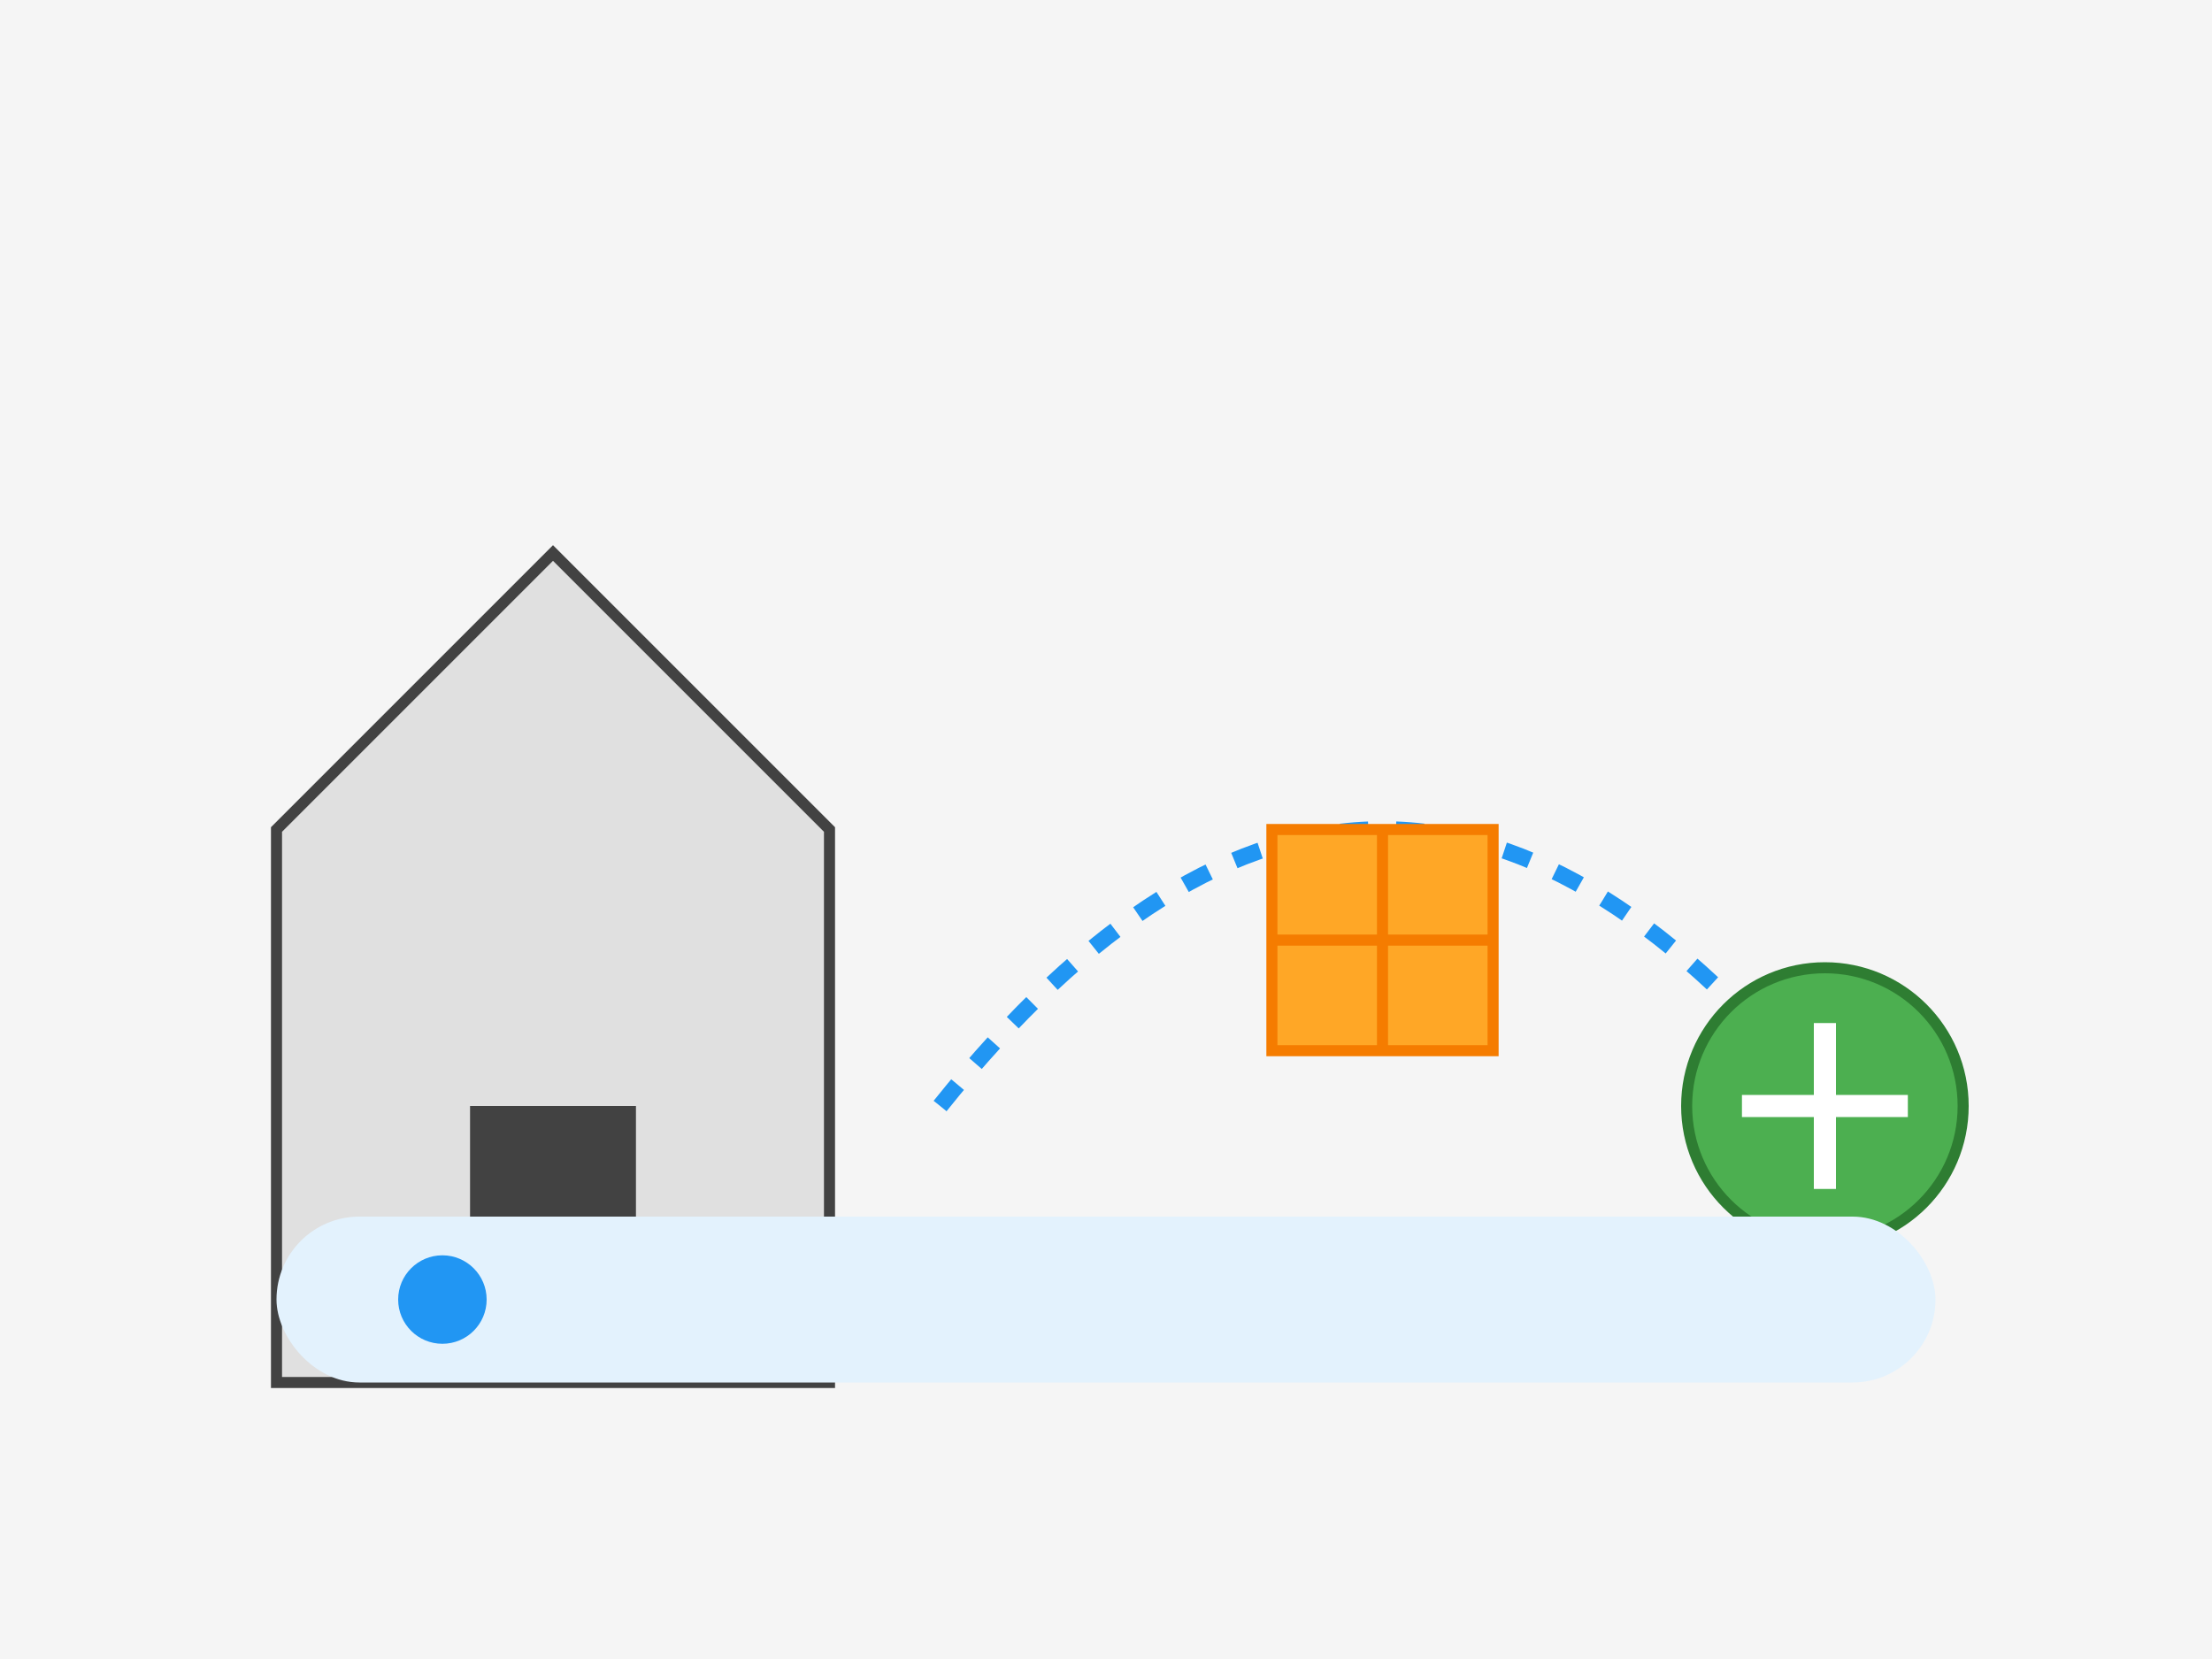
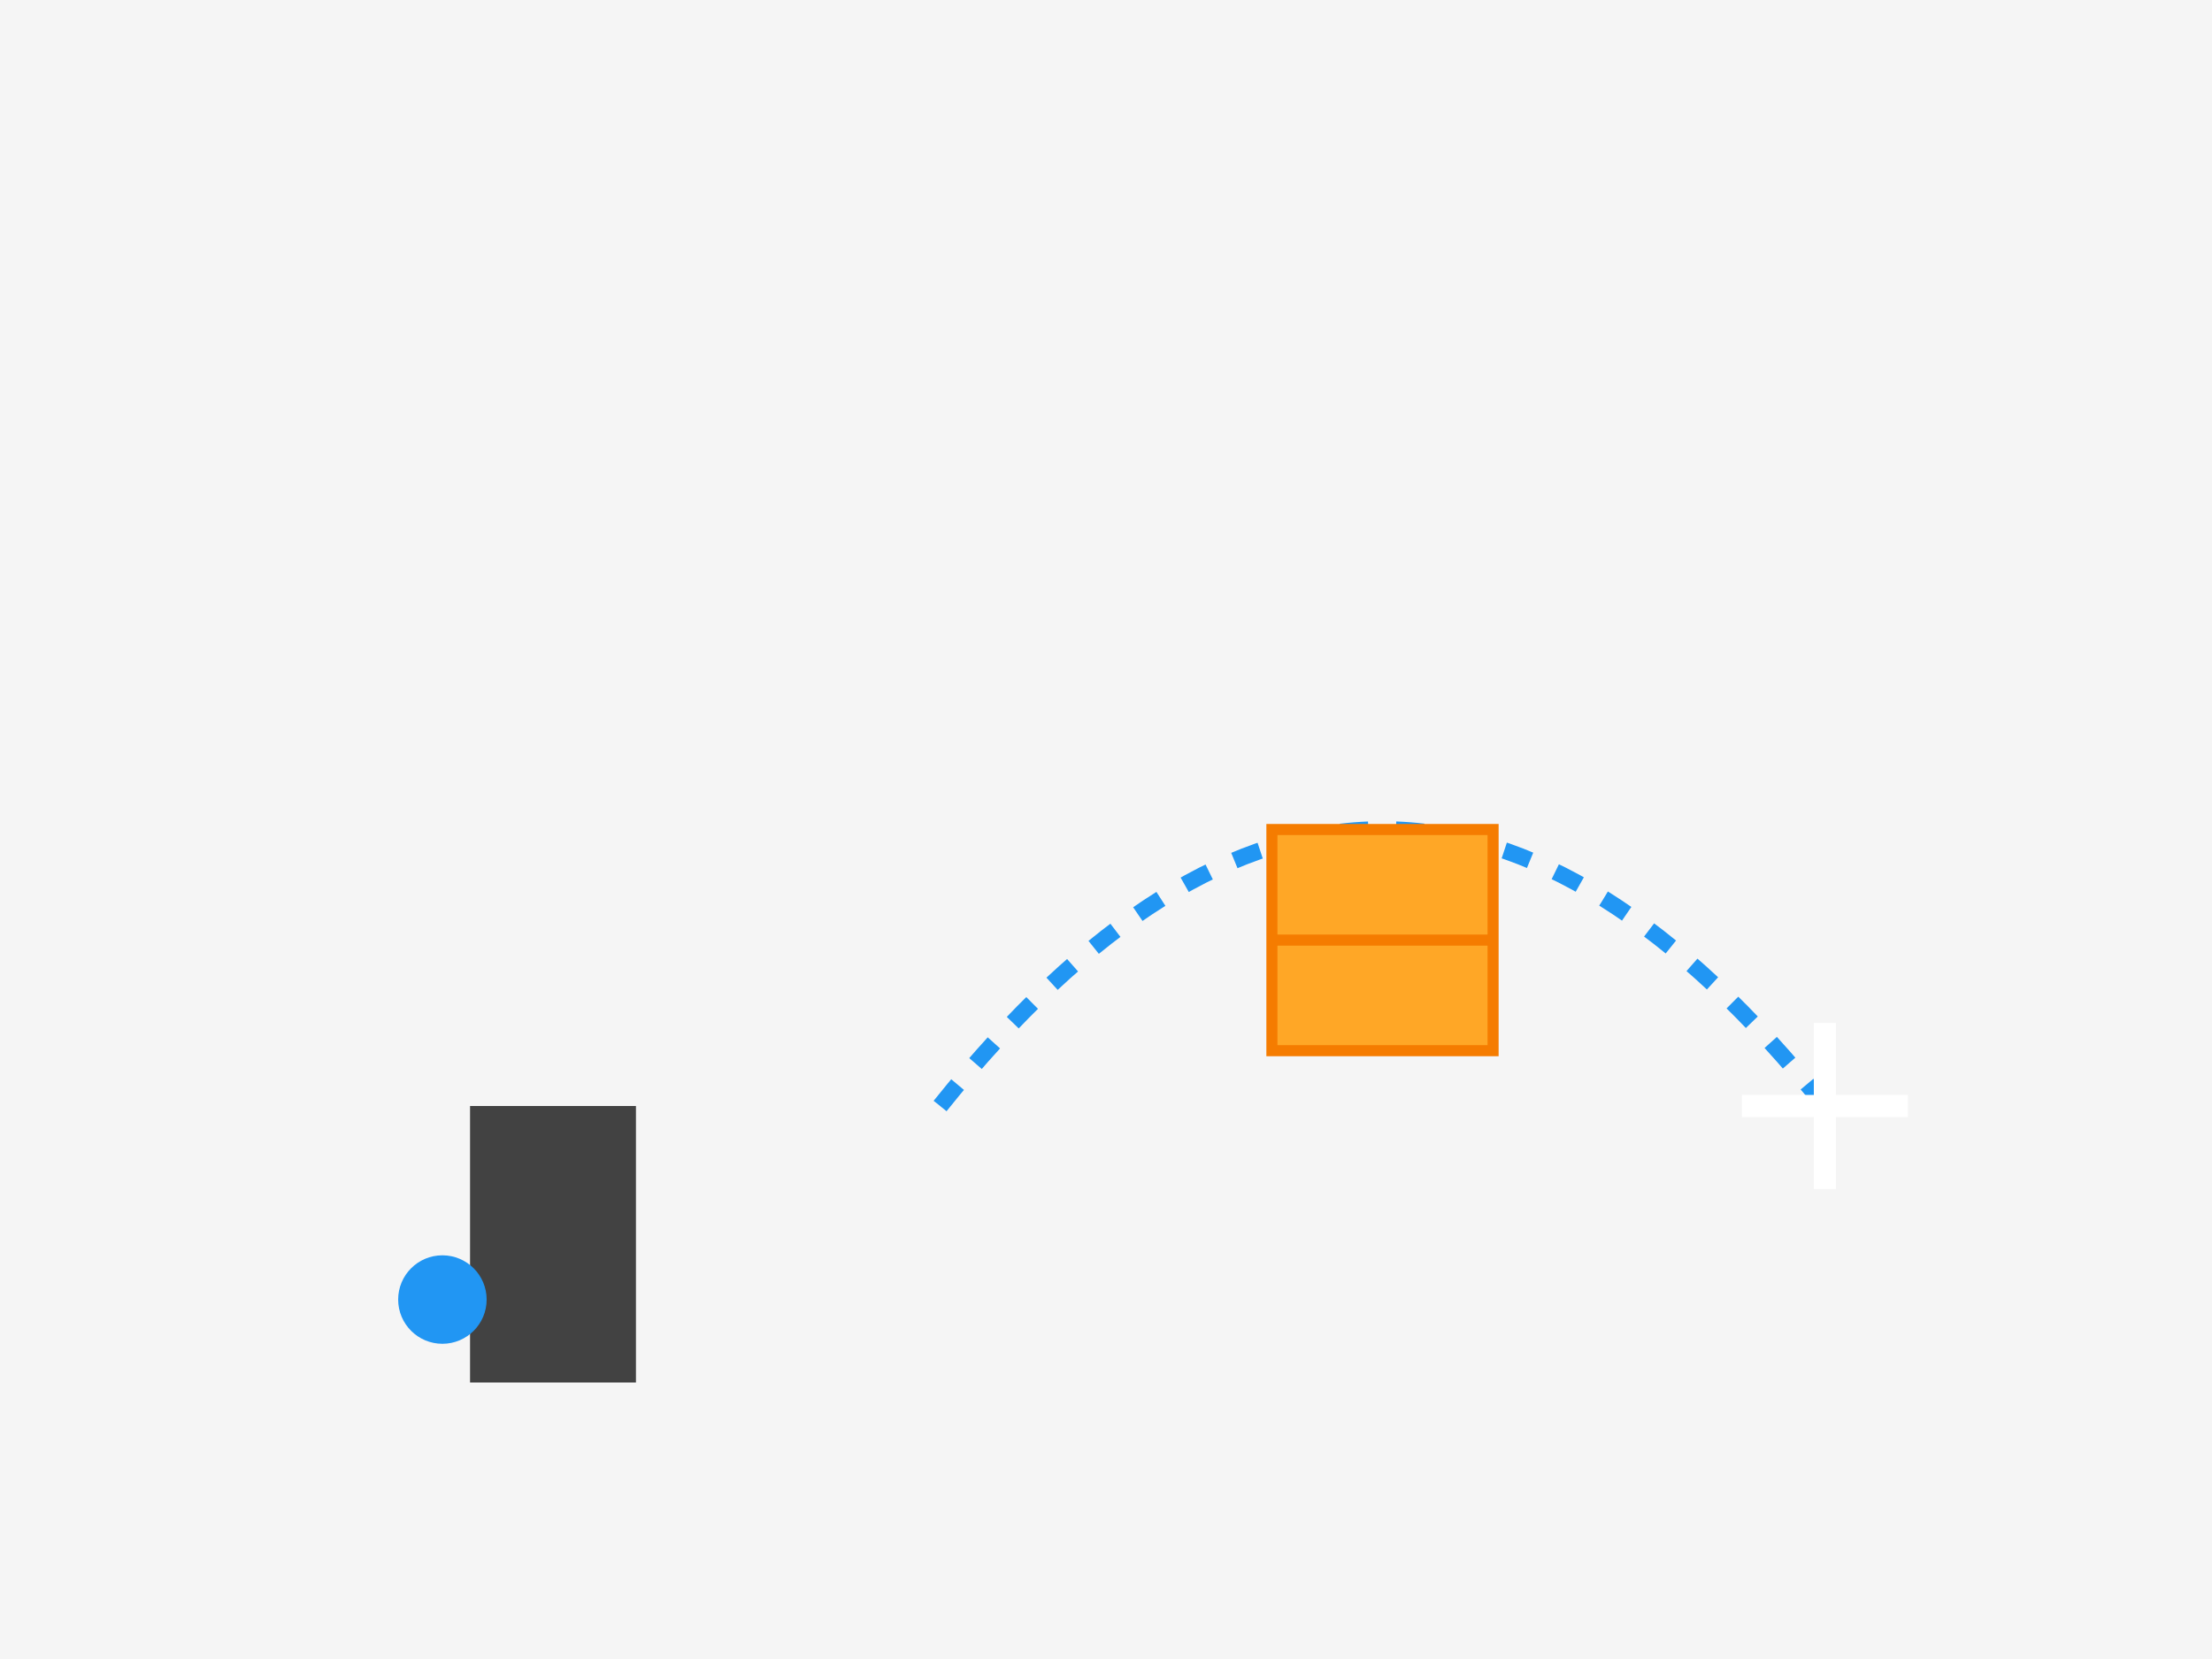
<svg xmlns="http://www.w3.org/2000/svg" width="400" height="300" viewBox="0 0 400 300">
  <rect width="100%" height="100%" fill="#f5f5f5" />
  <g transform="translate(50,50)">
-     <path d="M0,100 L50,50 L100,100 L100,200 L0,200 Z" fill="#e0e0e0" stroke="#424242" stroke-width="2" />
    <rect x="35" y="150" width="30" height="50" fill="#424242" />
    <path d="M120,150 Q200,50 280,150" fill="none" stroke="#2196F3" stroke-width="3" stroke-dasharray="5,5" />
    <g transform="translate(180,100)">
      <rect width="40" height="40" fill="#FFA726" stroke="#F57C00" stroke-width="2" />
      <line x1="0" y1="20" x2="40" y2="20" stroke="#F57C00" stroke-width="2" />
-       <line x1="20" y1="0" x2="20" y2="40" stroke="#F57C00" stroke-width="2" />
    </g>
    <g transform="translate(250,120)">
-       <circle cx="30" cy="30" r="25" fill="#4CAF50" stroke="#2E7D32" stroke-width="2" />
      <path d="M30,15 L30,45 M15,30 L45,30" stroke="white" stroke-width="4" />
    </g>
  </g>
  <g transform="translate(50,220)">
-     <rect width="300" height="30" rx="15" fill="#E3F2FD" />
    <circle cx="30" cy="15" r="8" fill="#2196F3">
      <animate attributeName="cx" values="30;270;30" dur="3s" repeatCount="indefinite" />
    </circle>
  </g>
</svg>